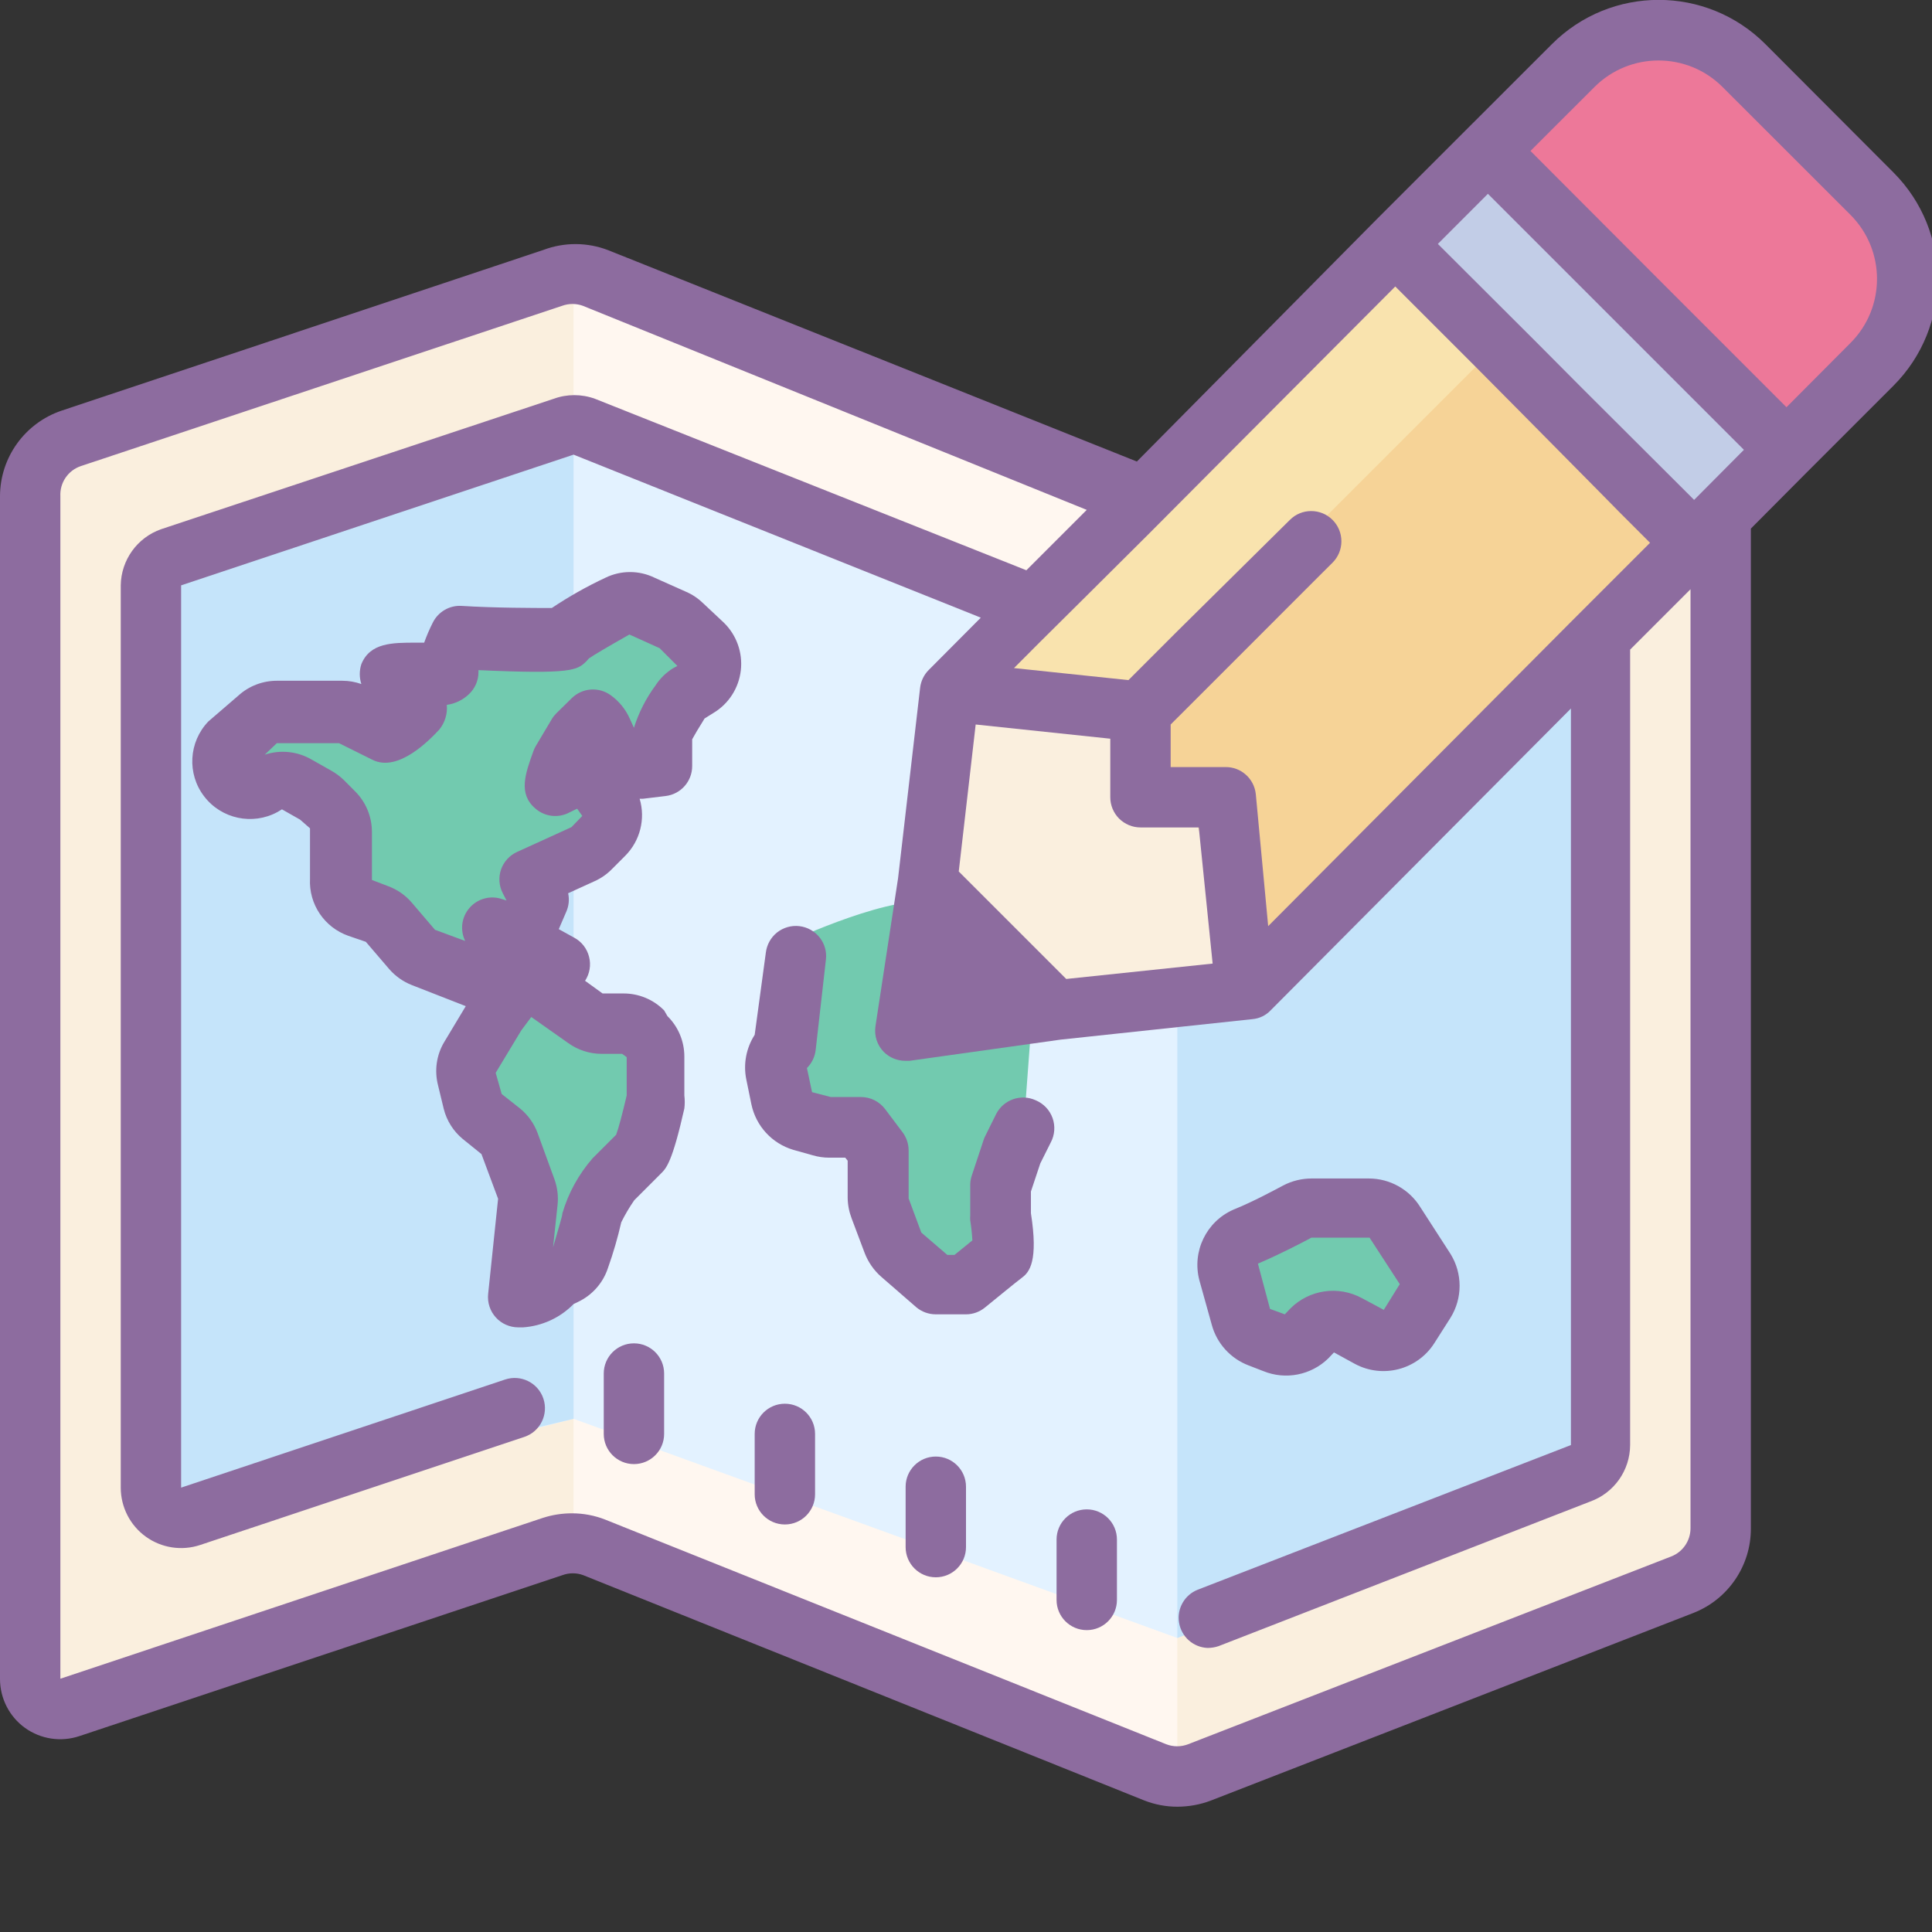
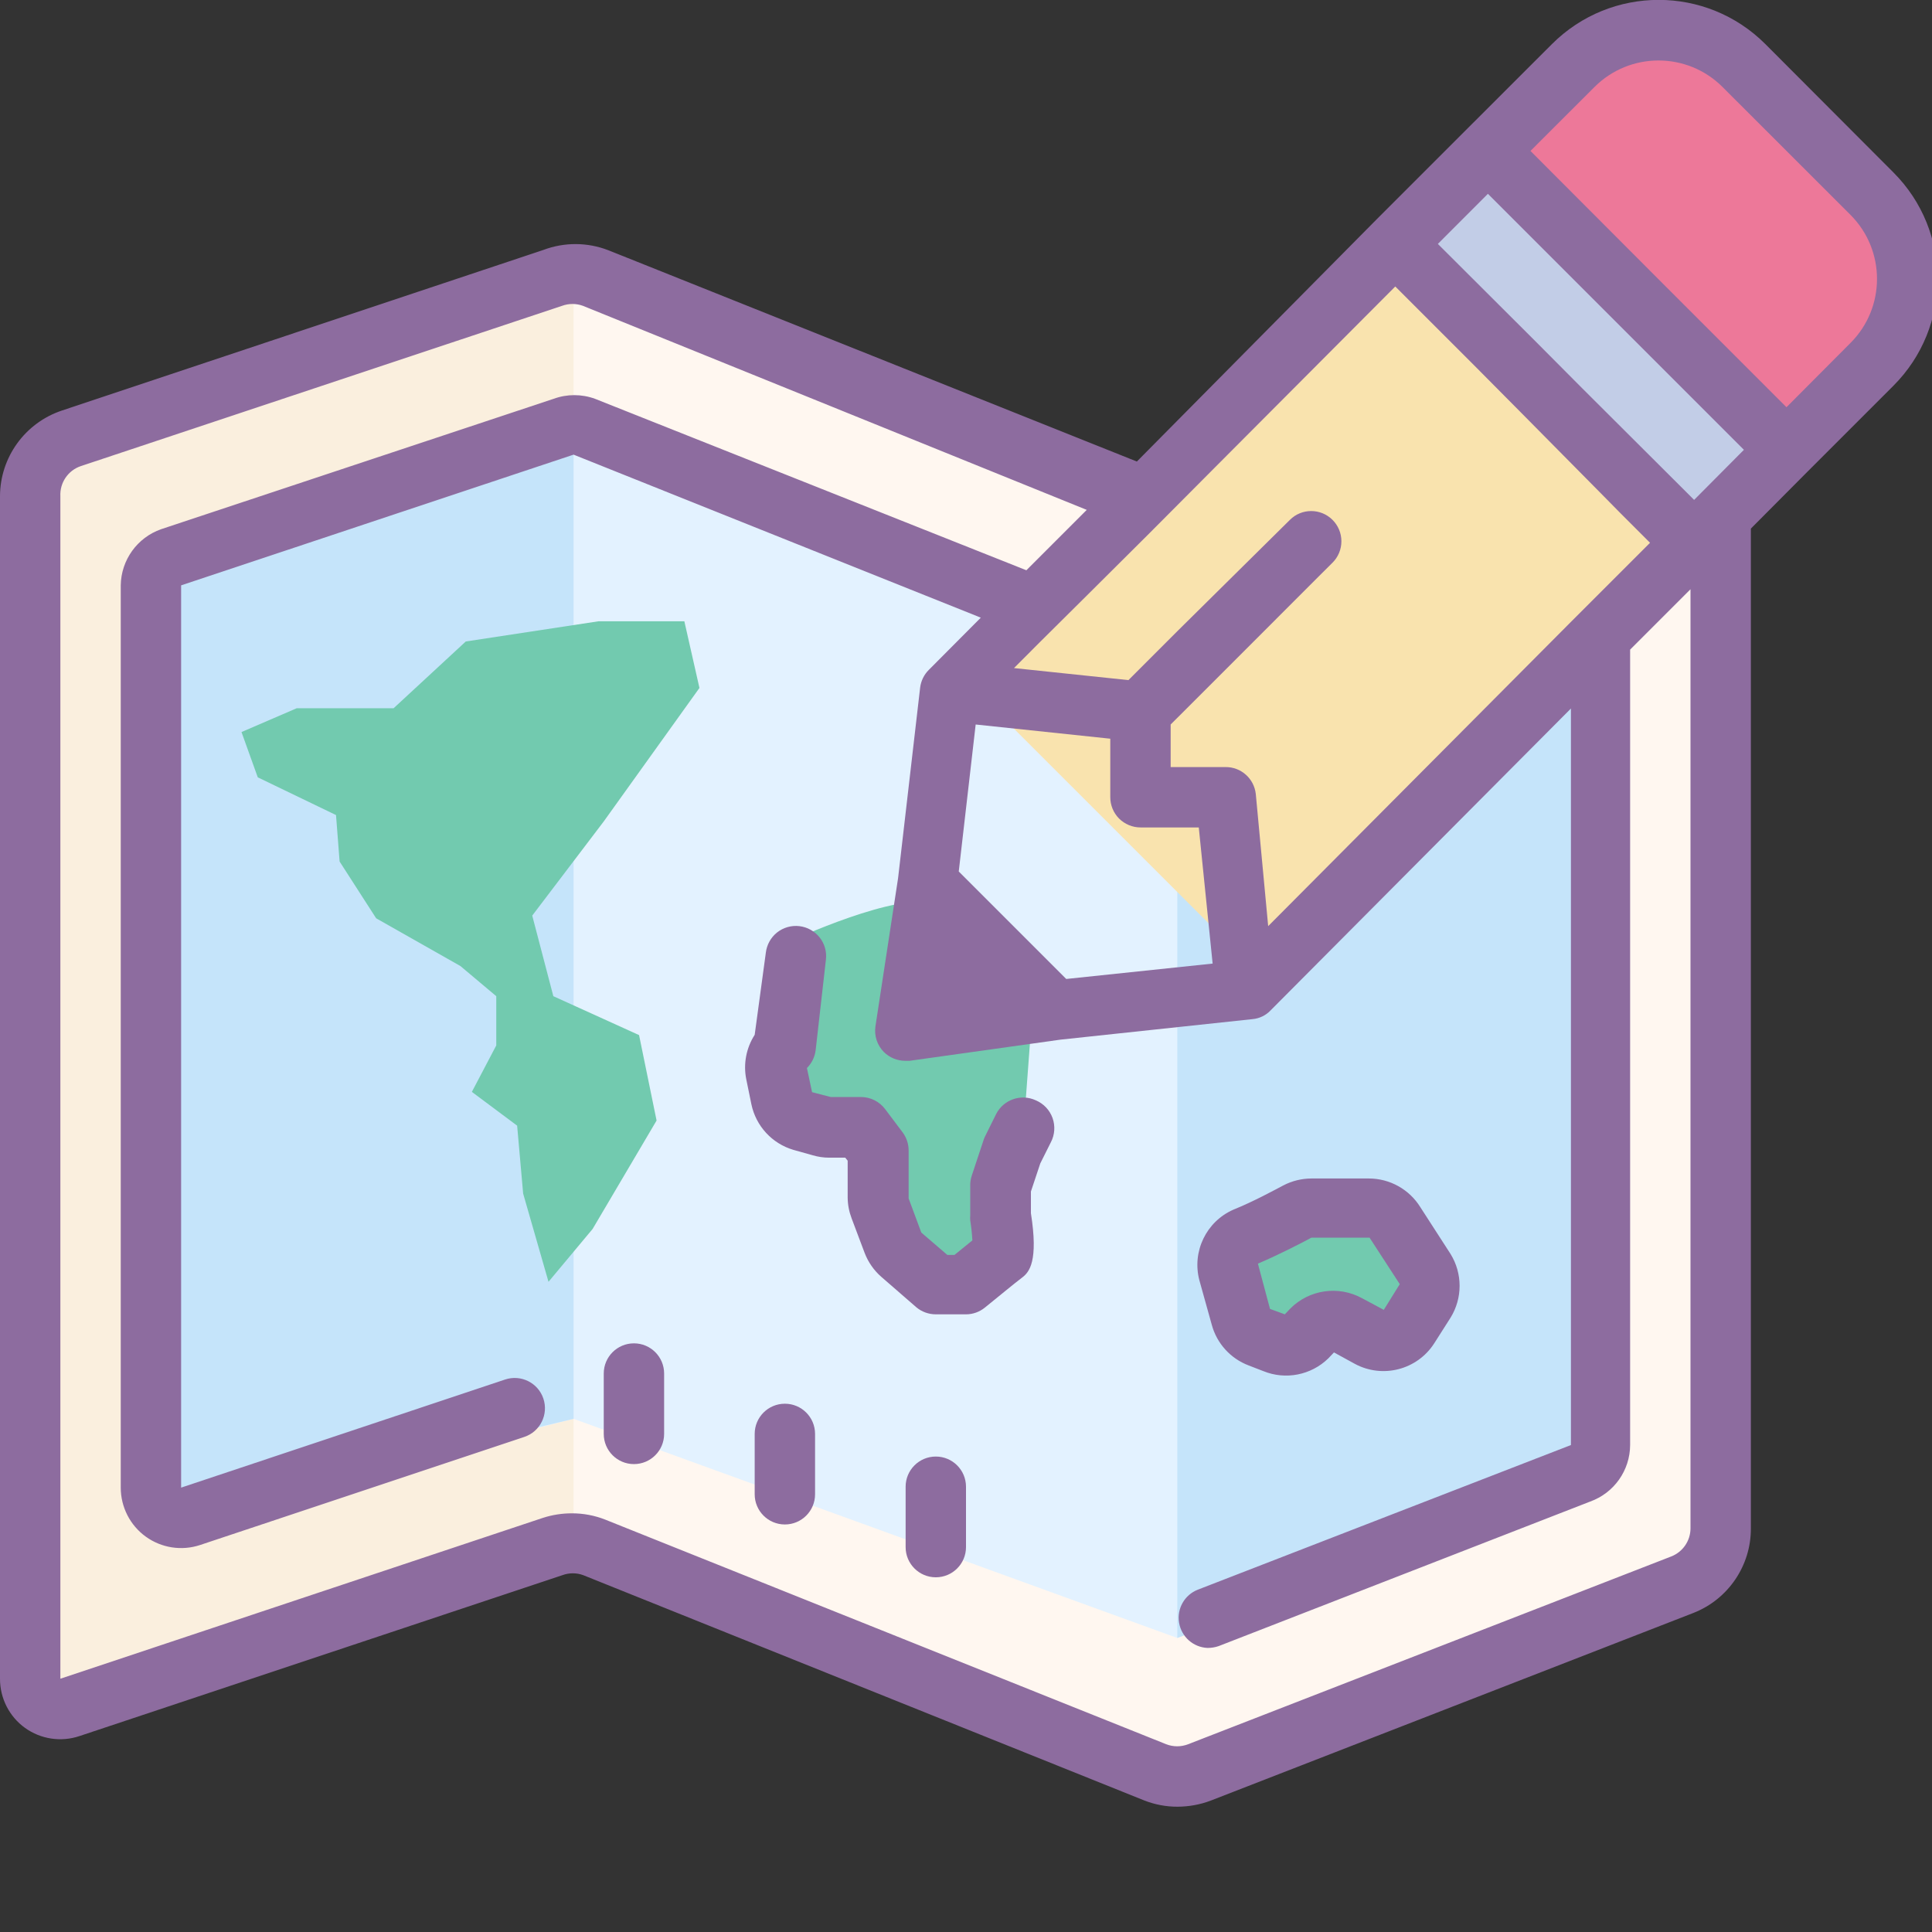
<svg xmlns="http://www.w3.org/2000/svg" width="128pt" height="128pt" viewBox="0 0 128 128" version="1.1">
  <rect x="0" y="0" width="128" height="128" fill="#333333" stroke="none" />
  <g id="surface1">
    <path style=" stroke:none;fill-rule:nonzero;fill:#FFF7F0;fill-opacity:1;" d="M 111.441 104.738 L 79.441 117.18 C 78.496 117.555 77.445 117.555 76.5 117.18 L 39.359 102.281 C 38.469 101.953 37.492 101.953 36.602 102.281 L 4.602 112.941 C 3.98 113.137 3.305 113.016 2.785 112.625 C 2.27 112.23 1.977 111.609 2 110.961 L 2 32.621 C 2 30.895 3.102 29.363 4.738 28.82 L 36.602 18.199 C 37.492 17.871 38.469 17.871 39.359 18.199 L 76.539 33.059 C 77.484 33.434 78.535 33.434 79.48 33.059 L 111.281 20.699 C 111.895 20.465 112.586 20.543 113.129 20.914 C 113.672 21.285 114 21.902 114 22.559 L 114 101 C 114.004 102.656 112.984 104.145 111.441 104.738 Z " />
    <path style=" stroke:none;fill-rule:nonzero;fill:#FAEFDE;fill-opacity:1;" d="M 2 112 L 38 102 L 38 18 L 2 30 Z " />
-     <path style=" stroke:none;fill-rule:nonzero;fill:#FAEFDE;fill-opacity:1;" d="M 112 22 L 78 32 L 78 116 L 112 104 Z " />
    <path style=" stroke:none;fill-rule:nonzero;fill:#E3F2FF;fill-opacity:1;" d="M 106 36 L 106 95.738 C 105.996 96.566 105.488 97.305 104.719 97.602 L 78 108.52 L 38 94 L 12.641 100.461 C 12.012 100.672 11.32 100.562 10.789 100.16 C 10.262 99.758 9.965 99.121 10 98.461 L 10 38.781 C 9.953 37.883 10.508 37.066 11.359 36.781 L 37.359 28.141 C 37.805 27.977 38.293 27.977 38.738 28.141 L 77.32 43.559 C 77.797 43.75 78.324 43.75 78.801 43.559 L 103.34 34.02 C 103.969 33.801 104.664 33.906 105.195 34.305 C 105.73 34.699 106.031 35.336 106 36 Z " />
    <path style=" stroke:none;fill-rule:nonzero;fill:#C5E4FA;fill-opacity:1;" d="M 13.379 99.84 L 38 94 L 38 28 L 10 36.34 L 10 97.422 C 9.992 98.246 10.387 99.027 11.062 99.508 C 11.734 99.988 12.598 100.113 13.379 99.84 Z " />
    <path style=" stroke:none;fill-rule:nonzero;fill:#72CAAF;fill-opacity:1;" d="M 68.34 67.719 L 67.801 74.98 L 66 82.602 L 64 84.898 L 58 82 L 57.359 77.078 L 54 73.621 L 51.238 71.262 L 51.602 64 L 52.398 62.34 C 52.398 62.34 59.48 59.039 62.02 59.859 C 64.559 60.68 68.34 67.719 68.34 67.719 Z " />
    <path style=" stroke:none;fill-rule:nonzero;fill:#C5E4FA;fill-opacity:1;" d="M 106 35.16 L 78 34 L 78 108.52 L 106 97.922 Z " />
    <path style=" stroke:none;fill-rule:nonzero;fill:#72CAAF;fill-opacity:1;" d="M 95 84.301 L 90.621 80.238 L 81.66 82.262 L 82.539 87.059 L 86.941 88.941 L 89.941 88.34 L 93.359 88.5 Z " />
    <path style=" stroke:none;fill-rule:nonzero;fill:#72CAAF;fill-opacity:1;" d="M 17.078 51.5 L 16 48.5 L 19.66 46.922 L 26.078 46.922 L 30.859 42.5 L 39.66 41.16 L 45.34 41.16 L 46.34 45.578 L 40 54.422 L 35.262 60.66 L 36.66 66 L 42.34 68.578 L 43.5 74.238 L 39.262 81.422 L 36.34 84.922 L 34.66 79.078 L 34.262 74.578 L 31.262 72.34 L 32.879 69.262 L 32.879 66 L 30.5 64 L 24.922 60.84 L 22.5 57.078 L 22.262 54 Z " />
    <path style=" stroke:none;fill-rule:nonzero;fill:#F9E3AE;fill-opacity:1;" d="M 91.566 16.492 L 111.562 36.488 L 83.477 64.574 L 63.477 44.578 Z " />
-     <path style=" stroke:none;fill-rule:nonzero;fill:#F6D397;fill-opacity:1;" d="M 98.406 23.668 L 111.402 36.664 L 84.488 63.578 L 71.492 50.578 Z " />
    <path style=" stroke:none;fill-rule:nonzero;fill:#ED7899;fill-opacity:1;" d="M 112.793 3.867 L 124.25 15.32 C 126.594 17.664 126.594 21.465 124.25 23.805 L 117.504 30.551 L 97.562 10.613 L 104.309 3.867 C 106.652 1.523 110.449 1.523 112.793 3.867 Z " />
    <path style=" stroke:none;fill-rule:nonzero;fill:#C2CDE7;fill-opacity:1;" d="M 97.469 10.574 L 117.469 30.57 L 111.387 36.652 L 91.391 16.652 Z " />
-     <path style=" stroke:none;fill-rule:nonzero;fill:#FAEFDE;fill-opacity:1;" d="M 60.48 62.859 L 62.059 45.578 L 73.059 47.141 L 74.621 51.859 L 79.219 54.219 L 82.48 66 L 63.621 66 Z " />
    <path style=" stroke:none;fill-rule:nonzero;fill:#8D6C9F;fill-opacity:1;" d="M 42 89 C 40.895 89 40 89.895 40 91 L 40 95 C 40 96.105 40.895 97 42 97 C 43.105 97 44 96.105 44 95 L 44 91 C 44 89.895 43.105 89 42 89 Z " />
    <path style=" stroke:none;fill-rule:nonzero;fill:#8D6C9F;fill-opacity:1;" d="M 52 93 C 50.895 93 50 93.895 50 95 L 50 99 C 50 100.105 50.895 101 52 101 C 53.105 101 54 100.105 54 99 L 54 95 C 54 93.895 53.105 93 52 93 Z " />
    <path style=" stroke:none;fill-rule:nonzero;fill:#8D6C9F;fill-opacity:1;" d="M 62 96.5 C 60.895 96.5 60 97.395 60 98.5 L 60 102.5 C 60 103.605 60.895 104.5 62 104.5 C 63.105 104.5 64 103.605 64 102.5 L 64 98.5 C 64 97.395 63.105 96.5 62 96.5 Z " />
-     <path style=" stroke:none;fill-rule:nonzero;fill:#8D6C9F;fill-opacity:1;" d="M 72 100 C 70.895 100 70 100.895 70 102 L 70 106 C 70 107.105 70.895 108 72 108 C 73.105 108 74 107.105 74 106 L 74 102 C 74 100.895 73.105 100 72 100 Z " />
    <path style=" stroke:none;fill-rule:nonzero;fill:#8D6C9F;fill-opacity:1;" d="M 68.621 72.898 C 67.648 72.449 66.492 72.848 66 73.801 L 65.238 75.34 C 65.199 75.426 65.168 75.512 65.141 75.602 L 64.379 77.898 C 64.312 78.105 64.277 78.324 64.281 78.539 L 64.281 80.539 C 64.27 80.648 64.27 80.754 64.281 80.859 C 64.352 81.297 64.398 81.738 64.422 82.18 L 63.238 83.141 L 62.762 83.141 L 61.039 81.66 L 60.199 79.398 L 60.199 76.219 C 60.199 75.789 60.059 75.367 59.801 75.02 L 58.641 73.48 C 58.262 72.977 57.668 72.68 57.039 72.68 L 55.039 72.68 L 53.801 72.359 L 53.461 70.762 C 53.781 70.441 53.984 70.027 54.039 69.578 L 54.719 63.578 C 54.781 63.051 54.633 62.52 54.301 62.105 C 53.969 61.688 53.488 61.422 52.961 61.359 C 52.434 61.297 51.902 61.449 51.484 61.777 C 51.066 62.109 50.801 62.594 50.738 63.121 L 50 68.559 C 49.441 69.43 49.238 70.484 49.441 71.5 L 49.781 73.16 C 50.082 74.602 51.148 75.762 52.559 76.18 L 53.84 76.539 C 54.199 76.645 54.566 76.699 54.941 76.699 L 56 76.699 L 56.16 76.898 L 56.16 79.34 C 56.164 79.812 56.254 80.277 56.422 80.719 L 57.281 83 C 57.516 83.617 57.898 84.168 58.398 84.602 L 60.699 86.602 C 61.062 86.91 61.523 87.078 62 87.078 L 64 87.078 C 64.449 87.078 64.887 86.922 65.238 86.641 C 65.84 86.16 67.238 85 67.719 84.641 C 68.199 84.281 68.801 83.559 68.301 80.379 L 68.301 78.941 L 68.922 77.078 L 69.621 75.68 C 69.883 75.184 69.922 74.598 69.734 74.07 C 69.543 73.539 69.141 73.117 68.621 72.898 Z " />
    <path style=" stroke:none;fill-rule:nonzero;fill:#8D6C9F;fill-opacity:1;" d="M 80.281 87.762 C 80.613 89 81.52 90.004 82.719 90.461 L 83.699 90.84 C 85.172 91.441 86.859 91.109 88 90 L 88.379 89.602 L 89.762 90.359 C 91.598 91.348 93.891 90.758 95.02 89 L 96.102 87.301 C 96.902 86.008 96.902 84.371 96.102 83.078 L 94.102 79.98 C 93.371 78.801 92.086 78.082 90.699 78.078 L 86.879 78.078 C 86.23 78.082 85.594 78.238 85.02 78.539 C 84.559 78.781 83.02 79.621 81.719 80.141 C 79.918 80.93 78.961 82.918 79.461 84.82 Z M 86.879 82 L 90.738 82 L 92.738 85.078 L 91.68 86.781 L 90.219 86 C 88.668 85.16 86.75 85.438 85.5 86.68 L 85.121 87.078 L 84.141 86.719 L 83.34 83.719 C 84.66 83.16 86.262 82.34 86.879 82 Z M 83.32 83.738 L 82.52 81.898 Z " />
-     <path style=" stroke:none;fill-rule:nonzero;fill:#8D6C9F;fill-opacity:1;" d="M 46.621 40 C 46.289 39.672 45.906 39.406 45.48 39.219 L 43.379 38.281 C 42.344 37.773 41.137 37.773 40.102 38.281 C 38.871 38.855 37.688 39.527 36.559 40.281 C 35.441 40.281 32.762 40.281 30.559 40.141 C 29.77 40.102 29.035 40.535 28.68 41.238 C 28.457 41.676 28.266 42.121 28.102 42.578 L 27.539 42.578 C 26 42.578 24.52 42.578 23.941 44 C 23.801 44.43 23.801 44.891 23.941 45.32 C 23.535 45.176 23.109 45.102 22.68 45.102 L 18.34 45.102 C 17.402 45.102 16.496 45.449 15.801 46.078 L 13.801 47.801 C 12.5 49.16 12.379 51.266 13.523 52.758 C 14.664 54.254 16.727 54.695 18.379 53.801 L 18.68 53.621 L 19.879 54.301 L 20.539 54.879 L 20.539 58.219 C 20.453 59.902 21.488 61.441 23.078 62 L 24.238 62.398 L 25.781 64.199 C 26.188 64.668 26.703 65.035 27.281 65.262 L 30.859 66.66 L 29.441 69.02 C 28.918 69.883 28.77 70.922 29.02 71.898 L 29.398 73.461 C 29.594 74.246 30.035 74.945 30.66 75.461 L 31.898 76.461 L 33 79.422 L 32.34 85.738 C 32.285 86.305 32.469 86.867 32.852 87.285 C 33.23 87.703 33.773 87.941 34.34 87.941 L 34.66 87.941 C 35.922 87.852 37.113 87.305 38 86.398 L 38.281 86.262 C 39.23 85.816 39.957 85 40.281 84 C 40.633 83.012 40.926 82.004 41.16 80.98 C 41.41 80.473 41.699 79.984 42.02 79.52 L 43.801 77.738 C 44.141 77.398 44.539 77 45.34 73.441 C 45.375 73.156 45.375 72.867 45.34 72.578 L 45.34 70 C 45.34 68.992 44.938 68.027 44.219 67.32 L 44 66.941 C 43.293 66.223 42.328 65.82 41.32 65.82 L 39.922 65.82 L 38.762 64.98 C 39.07 64.512 39.168 63.934 39.027 63.391 C 38.891 62.848 38.535 62.387 38.039 62.121 L 37.02 61.559 L 37.52 60.398 C 37.688 60.016 37.73 59.59 37.641 59.18 L 39.398 58.379 C 39.816 58.191 40.199 57.926 40.52 57.602 L 41.422 56.699 C 42.406 55.711 42.777 54.262 42.379 52.922 L 42.578 52.922 L 44.102 52.738 C 45.109 52.617 45.867 51.758 45.859 50.738 L 45.859 48.98 C 46 48.719 46.281 48.238 46.68 47.602 L 47.262 47.238 C 48.277 46.633 48.949 45.586 49.082 44.406 C 49.215 43.23 48.793 42.059 47.941 41.238 Z M 37.641 69.102 C 38.285 69.566 39.062 69.82 39.859 69.82 L 41.219 69.82 L 41.52 70.039 L 41.52 72.578 C 41.238 73.781 40.98 74.762 40.82 75.18 L 39.262 76.738 C 38.34 77.797 37.656 79.035 37.262 80.379 C 37.262 80.559 37.039 81.238 36.641 82.641 L 36.941 79.82 C 37 79.254 36.93 78.68 36.738 78.141 L 35.621 75.078 C 35.391 74.449 34.996 73.891 34.48 73.461 L 33.238 72.48 L 32.84 71.078 L 34.539 68.262 L 35.199 67.379 Z M 44.578 44.281 C 44.117 44.57 43.719 44.961 43.422 45.422 C 42.797 46.27 42.316 47.215 42 48.219 L 41.719 47.602 C 41.445 46.984 41.008 46.453 40.461 46.059 C 39.676 45.492 38.598 45.566 37.898 46.238 L 36.879 47.238 C 36.758 47.359 36.648 47.492 36.559 47.641 L 35.5 49.422 C 35.438 49.527 35.383 49.641 35.34 49.762 C 34.801 51.262 34.32 52.578 35.461 53.559 C 36.09 54.117 37 54.223 37.738 53.82 L 38.238 53.578 L 38.578 54.059 L 37.859 54.801 L 34.262 56.441 C 33.766 56.664 33.383 57.082 33.199 57.594 C 33.02 58.109 33.055 58.672 33.301 59.16 L 33.559 59.66 L 33.238 59.559 C 32.477 59.309 31.637 59.539 31.109 60.148 C 30.578 60.754 30.465 61.617 30.82 62.34 L 28.82 61.602 L 27.281 59.801 C 26.867 59.316 26.336 58.945 25.738 58.719 L 24.641 58.301 L 24.641 55.102 C 24.637 54.094 24.234 53.129 23.52 52.422 L 22.781 51.68 C 22.539 51.445 22.273 51.246 21.98 51.078 L 20.641 50.32 C 19.699 49.773 18.57 49.66 17.539 50 L 18.34 49.238 L 22.461 49.238 L 24.68 50.34 C 26.398 51.199 28.5 48.98 29.102 48.34 C 29.477 47.879 29.656 47.293 29.602 46.699 C 30.148 46.625 30.66 46.379 31.059 46 C 31.465 45.625 31.699 45.094 31.699 44.539 L 31.699 44.398 C 37.922 44.68 38.238 44.398 38.84 43.82 L 39.02 43.621 C 39.34 43.398 40.18 42.898 41.699 42.039 L 43.699 42.941 L 44.879 44.121 Z " />
    <path style=" stroke:none;fill-rule:nonzero;fill:#8D6C9F;fill-opacity:1;" d="M 125.441 11.422 L 116.961 2.922 C 113.055 -0.984 106.727 -0.984 102.82 2.922 L 97.16 8.578 L 91.16 14.578 L 75.32 30.578 L 40.301 16.578 C 38.918 16.043 37.387 16.035 36 16.559 L 4.102 27.199 C 1.656 28.016 0.004 30.301 0 32.879 L 0 111.219 C -0.004 112.512 0.613 113.727 1.66 114.48 C 2.703 115.227 4.043 115.43 5.262 115.02 L 37.262 104.359 C 37.707 104.195 38.195 104.195 38.641 104.359 L 75.801 119.281 C 76.508 119.559 77.262 119.703 78.02 119.699 C 78.766 119.695 79.504 119.562 80.199 119.301 L 112.199 106.859 C 114.5 105.953 116.008 103.73 116 101.262 L 116 35.02 L 119.781 31.219 L 125.441 25.559 C 129.344 21.656 129.344 15.324 125.441 11.422 Z M 98.578 12.84 L 115.539 29.801 L 112.238 33.121 L 112 32.879 L 104.82 25.719 L 101.738 22.621 L 95.262 16.16 Z M 76.102 35.379 L 80.641 30.82 L 92.441 18.98 L 97.66 24.199 L 100.738 27.301 L 106 32.621 L 107.32 33.961 L 109.32 35.961 L 103.922 41.359 L 84.02 61.359 L 83.199 52.602 C 83.086 51.582 82.223 50.812 81.199 50.82 L 77.559 50.82 L 77.559 48 L 80.281 45.281 L 87.32 38.238 L 88.281 37.281 C 88.66 36.906 88.871 36.395 88.871 35.859 C 88.871 35.328 88.66 34.816 88.281 34.441 C 87.5 33.664 86.238 33.664 85.461 34.441 L 78 41.82 L 74.762 45.059 L 67.18 44.262 L 68.898 42.539 L 72 39.461 Z M 75.559 54.82 L 79.422 54.82 L 80.34 63.84 L 70.641 64.859 L 63.52 57.738 L 64.641 48 L 73.559 48.941 L 73.559 52.801 C 73.555 53.332 73.762 53.848 74.137 54.227 C 74.516 54.605 75.027 54.82 75.559 54.82 Z M 112 101.262 C 111.996 102.086 111.488 102.824 110.719 103.121 L 78.719 115.559 C 78.25 115.742 77.73 115.742 77.262 115.559 L 40.102 100.68 C 39.395 100.402 38.641 100.258 37.879 100.262 C 37.234 100.262 36.594 100.363 35.98 100.559 L 4 111.219 L 4 32.879 C 3.953 31.984 4.508 31.164 5.359 30.879 L 37.238 20.262 C 37.684 20.098 38.176 20.098 38.621 20.262 L 72 33.781 L 68 37.781 L 39.422 26.422 C 38.535 26.098 37.566 26.098 36.68 26.422 L 10.68 35.059 C 9.094 35.613 8.023 37.102 8 38.781 L 8 98.559 C 8 99.844 8.617 101.055 9.656 101.805 C 10.699 102.559 12.039 102.766 13.262 102.359 L 34.738 95.199 C 35.789 94.848 36.352 93.711 36 92.66 C 35.648 91.609 34.508 91.047 33.461 91.398 L 12 98.559 L 12 38.781 L 38 30.121 L 64.98 40.922 L 61.539 44.379 C 61.219 44.695 61.016 45.113 60.961 45.559 L 59.5 58.18 L 58 68 C 57.91 68.625 58.117 69.254 58.559 69.699 C 58.938 70.074 59.449 70.281 59.98 70.281 L 60.262 70.281 L 70.262 68.879 L 82.98 67.52 C 83.438 67.48 83.867 67.273 84.18 66.941 L 104.078 46.941 L 104.078 95.738 L 79.359 105.32 C 78.48 105.664 77.961 106.578 78.117 107.508 C 78.27 108.441 79.055 109.137 80 109.18 C 80.25 109.18 80.5 109.141 80.738 109.059 L 105.359 99.48 C 106.938 98.91 107.992 97.418 108 95.738 L 108 43.039 L 112 39.039 Z M 122.602 22.719 L 118.359 26.98 L 110.578 19.199 L 101.398 10 L 105.641 5.762 C 107.984 3.422 111.777 3.422 114.121 5.762 L 122.602 14.238 C 124.941 16.582 124.941 20.379 122.602 22.719 Z " />
  </g>
</svg>